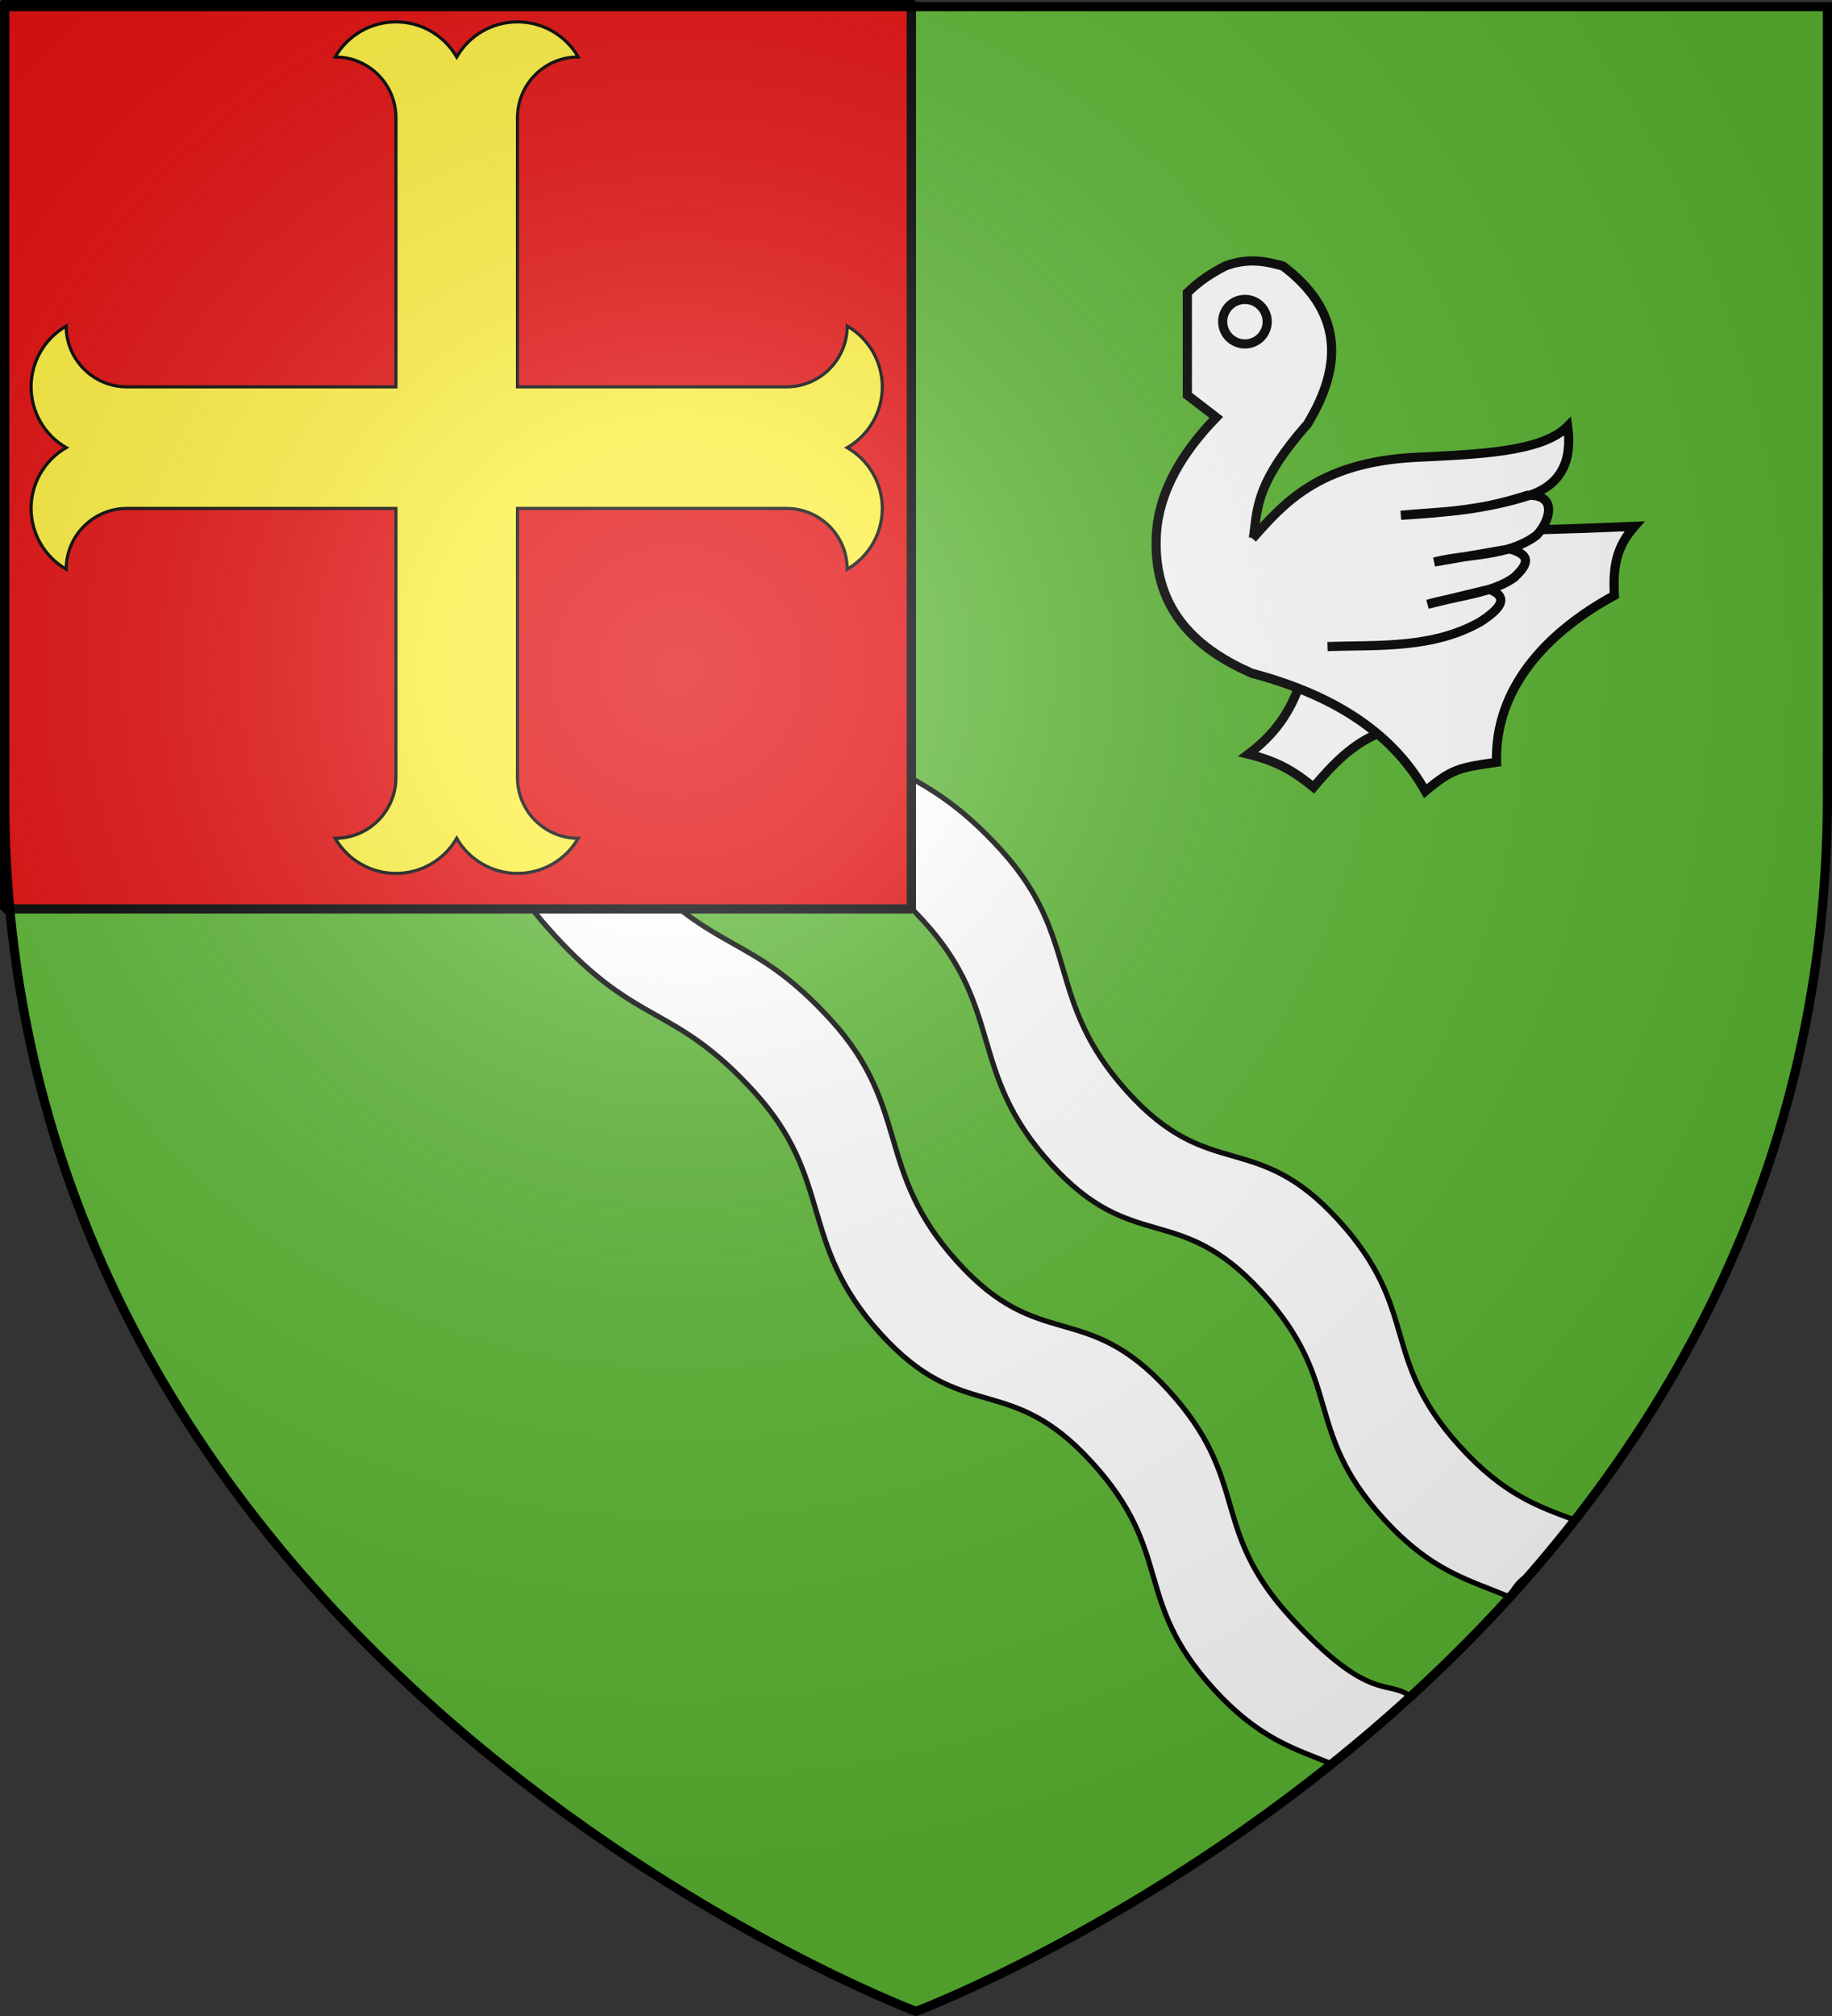
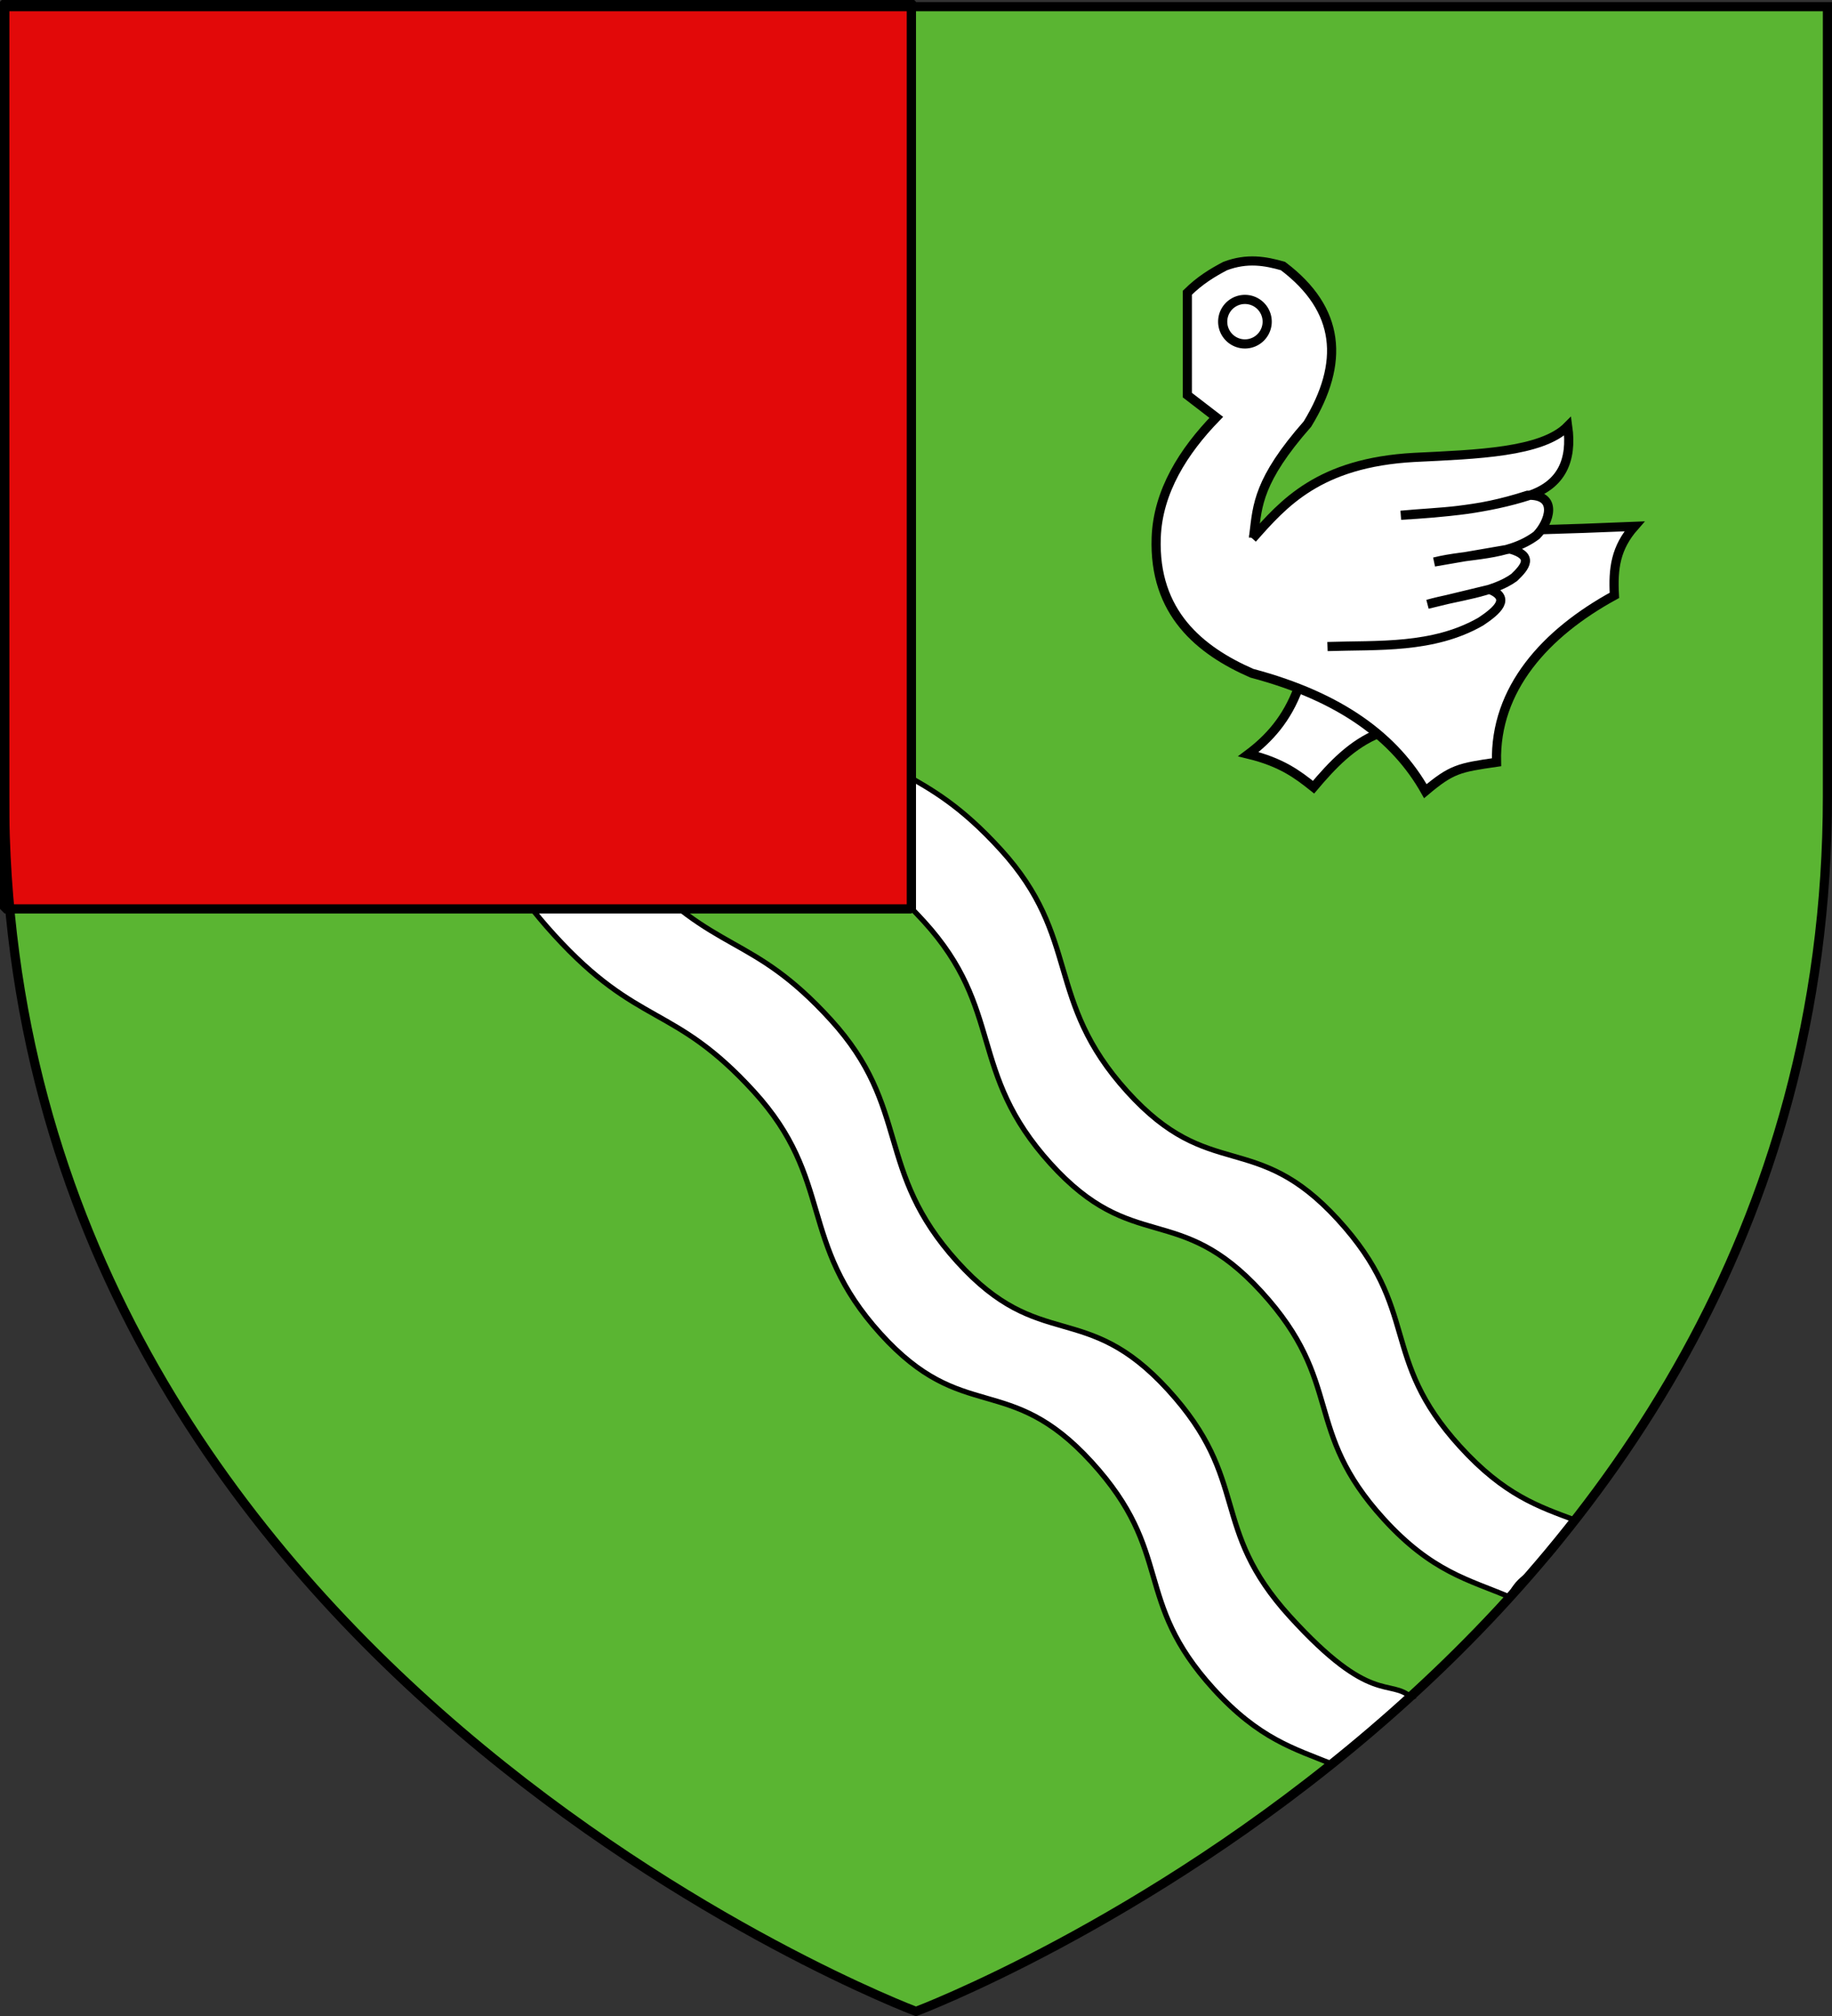
<svg xmlns="http://www.w3.org/2000/svg" xmlns:xlink="http://www.w3.org/1999/xlink" width="600" height="660" version="1.0">
  <rect width="100%" height="100%" fill="#333333" stroke="none" />
  <defs>
    <linearGradient id="b">
      <stop offset="0" style="stop-color:white;stop-opacity:.314" />
      <stop offset=".19" style="stop-color:white;stop-opacity:.251" />
      <stop offset=".6" style="stop-color:#6b6b6b;stop-opacity:.125" />
      <stop offset="1" style="stop-color:black;stop-opacity:.125" />
    </linearGradient>
    <linearGradient id="a">
      <stop offset="0" style="stop-color:#fd0000;stop-opacity:1" />
      <stop offset=".5" style="stop-color:#e77275;stop-opacity:.659" />
      <stop offset="1" style="stop-color:black;stop-opacity:.323" />
    </linearGradient>
    <radialGradient xlink:href="#b" id="c" cx="221.445" cy="226.331" r="300" fx="221.445" fy="226.331" gradientTransform="matrix(1.353 0 0 1.349 -77.63 -85.747)" gradientUnits="userSpaceOnUse" />
  </defs>
  <g style="display:inline">
    <path d="M300 658.5s298.5-112.32 298.5-397.772V2.176H1.5v258.552C1.5 546.18 300 658.5 300 658.5z" style="fill:#5ab532;fill-opacity:1;fill-rule:evenodd;stroke:none;stroke-width:1px;stroke-linecap:butt;stroke-linejoin:miter;stroke-opacity:1" />
    <g style="display:inline">
      <path d="M750.648 253.25c-15.557-17.088-23.669-23.54-33.392-32.083l-4.335 3.953c-7.127 6.498-9.325 17.265-7.753 31.078 5.49 5.005 11.719 11.13 20.082 20.317 26.163 28.739 14.93 46.87 40.084 74.426 25.155 27.557 42.43 15.922 70.393 46.738 27.521 30.33 17.332 39.472 45.06 69.89 27.729 30.417 39.088 22.413 65.443 51.304 26.355 28.89 14.263 49.24 41.45 79.256 27.188 30.016 41.833 12.183 69.08 41.967 27.256 29.793 13.353 45.09 40.031 74.368 14.957 16.415 26.57 19.574 38.774 24.54.423 1.195 23.181-20.753 25.996-21.811-7.364-6.32-13.087 2.842-39.738-26.407s-12.756-44.541-39.984-74.304c-27.22-29.754-41.834-11.899-68.994-41.885-27.16-29.985-15.101-50.36-41.43-79.221-26.328-28.862-37.683-20.866-65.383-51.252-27.7-30.387-17.52-39.526-45.014-69.825-27.934-30.786-45.178-19.128-70.307-46.657-25.128-27.528-13.927-45.682-40.063-74.391z" style="fill:#fff;fill-opacity:1;fill-rule:evenodd;stroke:#000;stroke-width:1.708;stroke-linecap:butt;stroke-linejoin:miter;stroke-miterlimit:4;stroke-opacity:1" transform="translate(-699.313 -161.513)" />
      <path d="M0 0h600v660H0z" style="fill:none;fill-opacity:1;fill-rule:nonzero;stroke:none;stroke-width:6.203;stroke-linecap:round;stroke-linejoin:round;stroke-miterlimit:4;stroke-dasharray:none;stroke-opacity:1" transform="translate(-699.313 -161.513)" />
      <path d="M806.32 197.561c-15.556-17.089-23.667-23.54-33.391-32.083l-4.335 3.952c-7.127 6.499-9.324 17.266-7.753 31.079 5.49 5.005 11.719 11.13 20.082 20.317 26.163 28.738 14.93 46.87 40.084 74.426 25.155 27.557 42.43 15.921 70.393 46.738 27.521 30.33 17.332 39.472 45.06 69.889 27.729 30.418 39.088 22.414 65.443 51.305 26.355 28.89 14.263 49.24 41.45 79.256 27.188 30.016 41.833 12.183 69.08 41.966 27.256 29.794 13.353 45.09 40.031 74.369 15.914 17.465 28.042 19.924 41.124 25.52 5.635-10.09 6.215-2.713 21.67-25.08-11.95-4.458-23.22-8.16-37.762-24.118-26.651-29.249-12.756-44.541-39.984-74.304-27.22-29.754-41.834-11.899-68.994-41.885-27.16-29.986-15.101-50.36-41.43-79.222-26.328-28.86-37.683-20.865-65.383-51.251-27.7-30.387-17.52-39.526-45.014-69.826-27.934-30.785-45.178-19.127-70.306-46.656-25.13-27.529-13.928-45.682-40.064-74.392z" style="fill:#fff;fill-opacity:1;fill-rule:evenodd;stroke:#000;stroke-width:1.708;stroke-linecap:butt;stroke-linejoin:miter;stroke-miterlimit:4;stroke-opacity:1;display:inline" transform="translate(-699.313 -161.513)" />
      <path d="M700.83 310.588V162.104h296.967v296.967H700.83V310.588z" style="opacity:1;fill:#e20909;fill-opacity:1;fill-rule:nonzero;stroke:#000;stroke-width:3.033;stroke-linecap:round;stroke-linejoin:bevel;stroke-miterlimit:4;stroke-dasharray:none;stroke-dashoffset:0;stroke-opacity:1" transform="translate(-699.313 -161.513)" />
      <g style="fill:#000;stroke:none">
-         <path d="M5105.307 3148.485c0 122.11-99 221.1-221.11 221.1 45.61 79 129.89 127.66 221.1 127.66 91.22 0 175.5-48.66 221.11-127.66 45.61 79 129.89 127.66 221.1 127.66 91.22 0 175.5-48.66 221.11-127.66-122.11 0-221.11-98.99-221.11-221.1v-978.9h978.9c122.11 0 221.1 99 221.1 221.11 79-45.61 127.66-129.89 127.66-221.1 0-91.22-48.66-175.5-127.66-221.11 79-45.61 127.66-129.89 127.66-221.1 0-91.22-48.66-175.5-127.66-221.11 0 122.11-98.99 221.11-221.1 221.11h-978.9v-978.9c0-122.113 99-221.105 221.11-221.105-45.61-78.993-129.89-127.655-221.11-127.655-91.21 0-175.49 48.662-221.1 127.655-45.61-78.993-129.89-127.655-221.11-127.655-91.21 0-175.49 48.662-221.1 127.655 122.11 0 221.11 98.992 221.11 221.105v978.9h-978.9c-122.113 0-221.105-99-221.105-221.11-78.993 45.61-127.655 129.89-127.655 221.11 0 91.21 48.662 175.49 127.655 221.1-78.993 45.61-127.655 129.89-127.655 221.11 0 91.21 48.662 175.49 127.655 221.1 0-122.11 98.992-221.11 221.105-221.11h978.9v978.9z" style="fill:#fcef3c;fill-opacity:1;stroke:#000;stroke-width:11.429;stroke-miterlimit:4;stroke-dasharray:none;stroke-opacity:1" transform="matrix(.09 0 0 .09 -329.804 -28.813)" />
-       </g>
+         </g>
      <g style="display:inline">
        <path d="M-143.977 278.607c-3.567 9.659-9.168 15.76-15.529 20.53 10.376 2.517 15.384 6.376 20.267 10.266 5.834-6.878 11.933-13.423 20.53-16.846l.264-13.687-25.532-.263z" style="fill:#fff;fill-opacity:1;fill-rule:evenodd;stroke:#000;stroke-width:2.848;stroke-linecap:butt;stroke-linejoin:miter;stroke-miterlimit:4;stroke-dasharray:none;stroke-opacity:1" transform="matrix(1.053 0 0 1.053 576.812 -68.09)" />
        <path d="M-178.483 155.68c3.92-3.881 7.84-6.244 11.76-8.3 6.859-2.59 12.514-1.568 17.987 0 17.877 13.495 19.24 30.088 7.61 49.117-15.363 17.442-15.557 25.404-16.603 33.898 37.336.007 75.49-.26 118.297-2.076-5.844 6.649-6.691 13.027-6.227 21.446-21.499 11.734-37.238 29.115-36.665 51.885-11.647 1.67-13.968 2.124-22.137 8.993-9.307-16.562-26.219-29.32-53.96-36.665-16.147-7.057-30.589-18.776-29.747-42.2.514-14.312 8.492-26.884 18.678-37.357l-8.993-6.917V155.68z" style="fill:#fff;fill-opacity:1;fill-rule:evenodd;stroke:#000;stroke-width:2.848;stroke-linecap:butt;stroke-linejoin:miter;stroke-miterlimit:4;stroke-dasharray:none;stroke-opacity:1" transform="matrix(1.053 0 0 1.053 576.812 -68.09)" />
        <path d="M-155.654 164.674a6.918 6.918 0 1 1-13.836 0 6.918 6.918 0 1 1 13.836 0z" style="fill:none;fill-opacity:1;fill-rule:nonzero;stroke:#000;stroke-width:2.848;stroke-linecap:butt;stroke-linejoin:miter;marker:none;marker-start:none;marker-mid:none;marker-end:none;stroke-miterlimit:4;stroke-dasharray:none;stroke-dashoffset:0;stroke-opacity:1;visibility:visible;display:inline;overflow:visible" transform="matrix(1.053 0 0 1.053 578.919 -68.09)" />
        <path d="M-158.235 232.123c9.673-10.944 20.64-23.617 50.315-25.25 19.6-.949 39.726-1.574 47.734-9.684 1.497 10.704-2.03 18.11-11.76 21.445-13.157 4.26-26.623 5.424-40.125 6.226 12.183-1.182 22.672-.792 39.432-6.226 9.749-.277 6.688 8.464 2.768 12.453-9.06 6.791-21.179 5.629-31.823 8.301l23.521-4.053c7.66 2.116 4.785 5.57 1.35 8.862-6.654 4.843-17.705 5.756-26.946 8.335l19.238-4.643c6.895 2.705 2.422 6.623-2.669 10.012-14.835 8.523-31.99 7.248-47.7 7.775" style="fill:#fff;fill-opacity:1;fill-rule:evenodd;stroke:#000;stroke-width:2.848;stroke-linecap:butt;stroke-linejoin:miter;stroke-miterlimit:4;stroke-dasharray:none;stroke-opacity:1" transform="matrix(1.053 0 0 1.053 576.812 -68.09)" />
      </g>
    </g>
  </g>
-   <path d="M300 658.5s298.5-112.32 298.5-397.772V2.176H1.5v258.552C1.5 546.18 300 658.5 300 658.5z" style="opacity:1;fill:url(#c);fill-opacity:1;fill-rule:evenodd;stroke:none;stroke-width:1px;stroke-linecap:butt;stroke-linejoin:miter;stroke-opacity:1" />
  <path d="M300 658.5S1.5 546.18 1.5 260.728V2.176h597v258.552C598.5 546.18 300 658.5 300 658.5z" style="opacity:1;fill:none;fill-opacity:1;fill-rule:evenodd;stroke:#000;stroke-width:3;stroke-linecap:butt;stroke-linejoin:miter;stroke-miterlimit:4;stroke-dasharray:none;stroke-opacity:1" />
</svg>